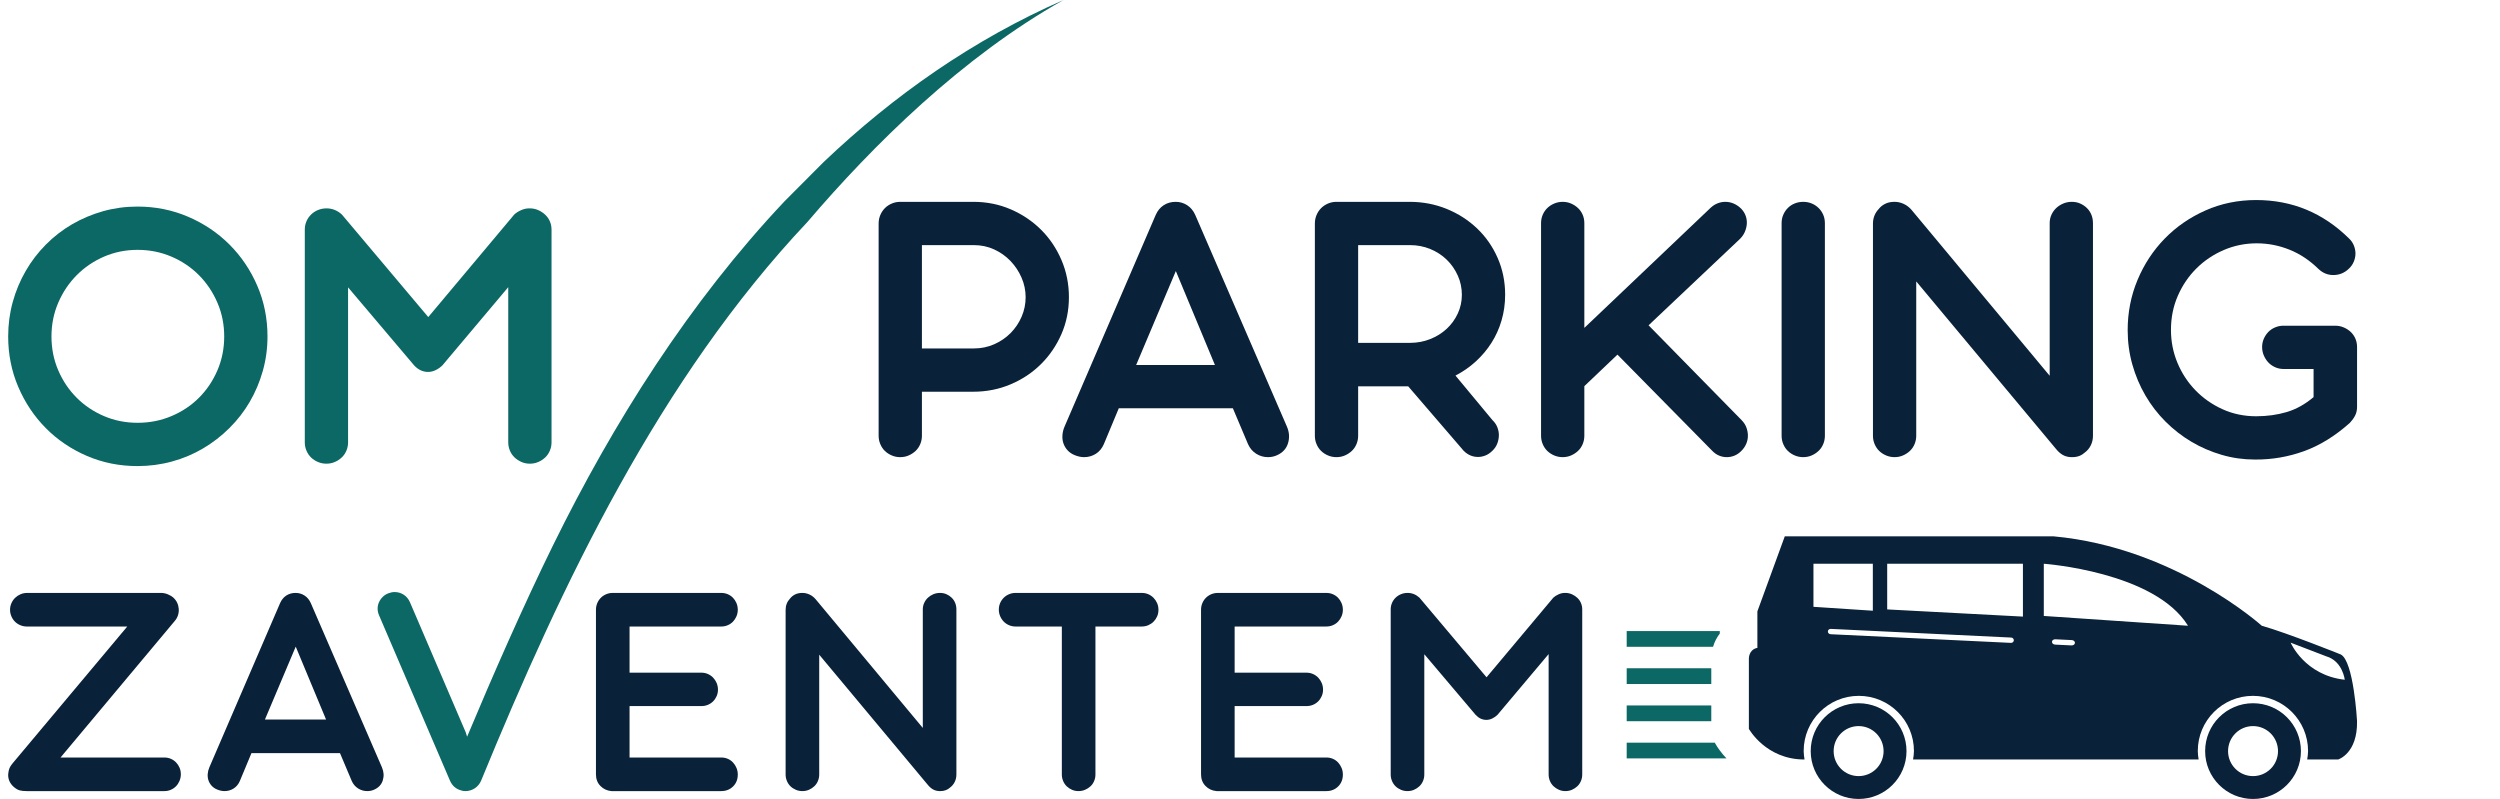
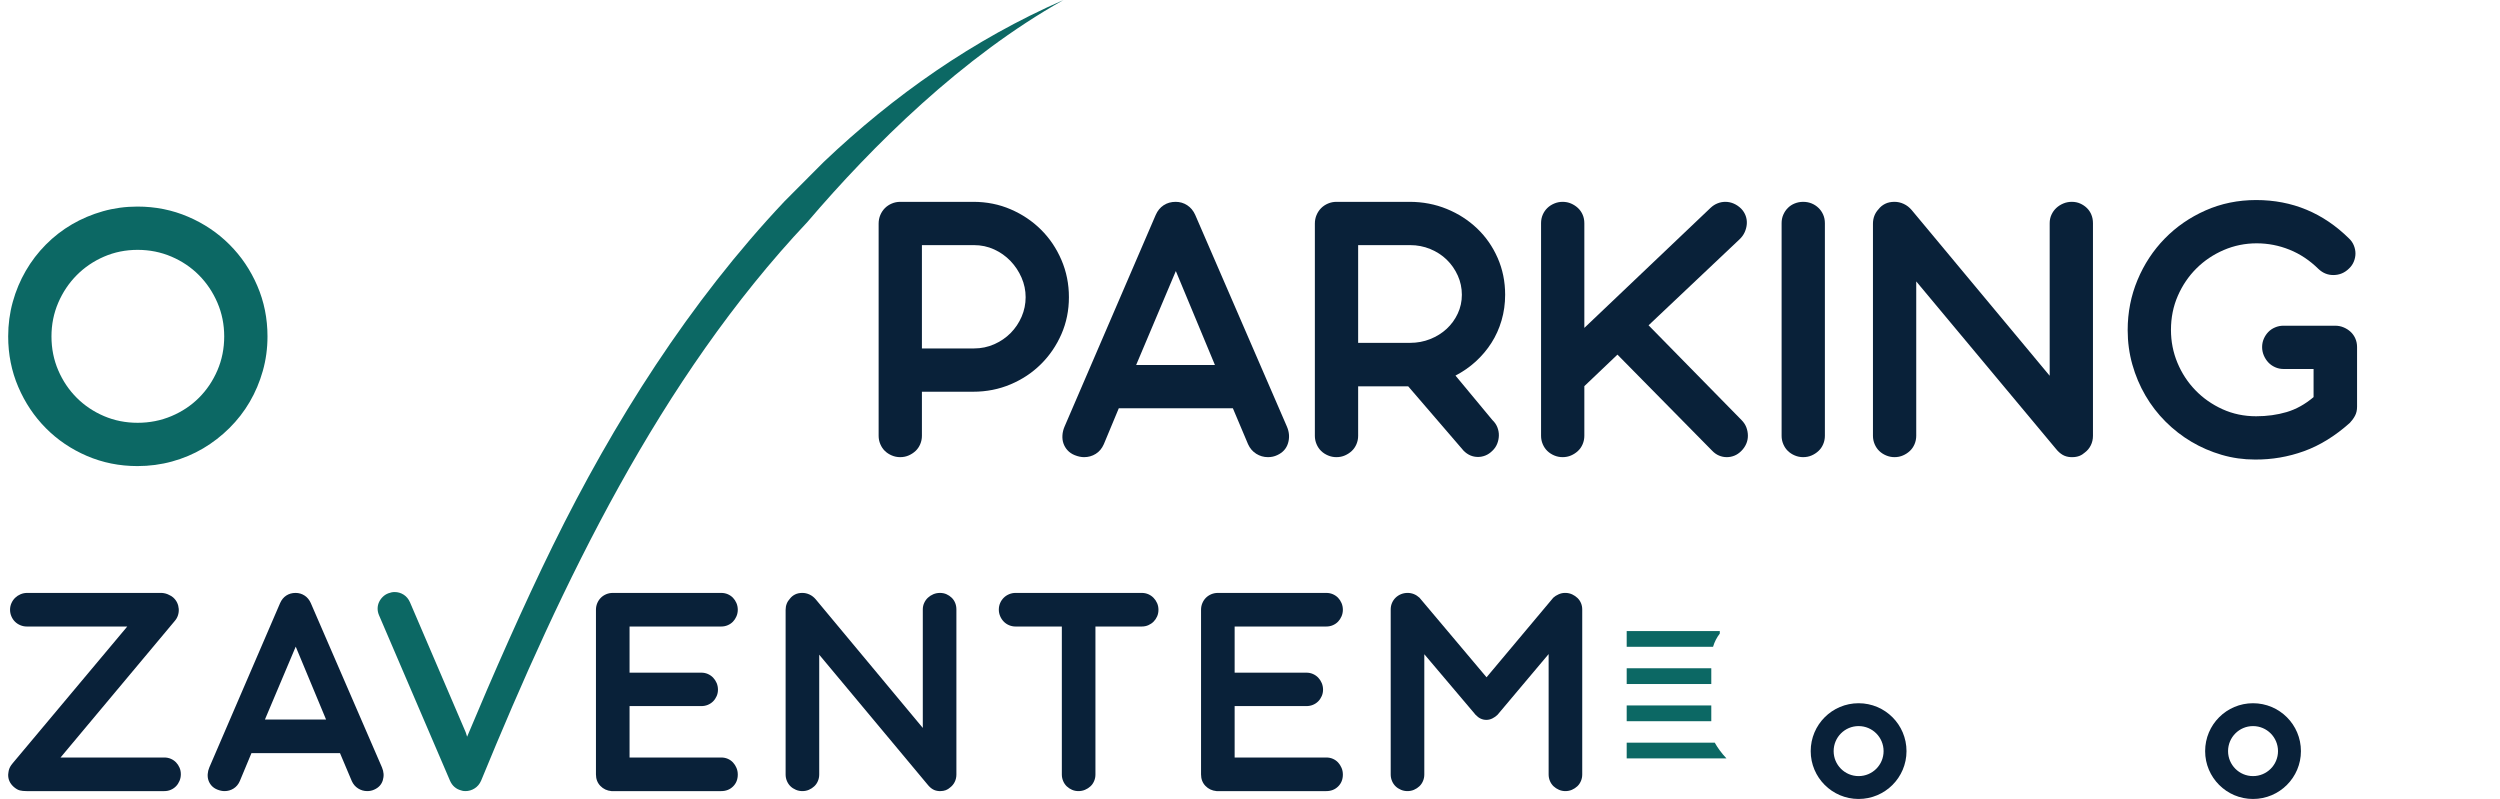
<svg xmlns="http://www.w3.org/2000/svg" version="1.1" width="291pt" height="93pt" viewBox="0 0 291 93">
  <defs>
    <clipPath id="clip_0">
      <path transform="matrix(1,0,0,-1,0,93)" d="M0 93H291V0H0Z" />
    </clipPath>
  </defs>
  <g id="layer_1" data-name="">
    <g clip-path="url(#clip_0)">
      <path transform="matrix(1,0,0,-1,123.791,0)" d="M0 0C-10.5-4.598-19.759-11.105-27.916-18.857L-32.468-23.427C-43.526-35.148-52.385-49.154-59.439-63.514-62.815-70.388-66.431-78.605-69.419-85.753L-69.583-85.237-76.068-70.11C-76.238-69.724-76.482-69.428-76.802-69.222-77.122-69.017-77.475-68.914-77.862-68.914-78.091-68.914-78.333-68.963-78.586-69.059-78.84-69.156-79.06-69.298-79.248-69.485-79.435-69.672-79.58-69.881-79.682-70.11-79.785-70.34-79.836-70.584-79.836-70.844-79.836-71.104-79.782-71.36-79.673-71.613L-71.413-90.87C-71.28-91.172-71.105-91.417-70.887-91.604-70.67-91.791-70.422-91.921-70.144-91.994L-69.963-92.048C-69.939-92.048-69.921-92.051-69.909-92.057-69.897-92.063-69.885-92.066-69.873-92.066-69.812-92.078-69.728-92.084-69.619-92.084-69.233-92.084-68.873-91.979-68.541-91.767-68.209-91.556-67.959-91.257-67.79-90.87-58.359-67.901-47.048-44.132-29.802-25.832-22.207-16.936-11.817-6.635 0 0" fill="#0c6864" />
      <path transform="matrix(1,0,0,-1,16.021,29.083)" d="M0 0C-1.393 0-2.697-.263-3.912-.789-5.127-1.316-6.188-2.036-7.093-2.949-7.999-3.862-8.715-4.93-9.241-6.153-9.767-7.376-10.03-8.684-10.03-10.077-10.03-11.485-9.767-12.801-9.241-14.024-8.715-15.247-7.999-16.311-7.093-17.216-6.188-18.122-5.127-18.834-3.912-19.352-2.697-19.871-1.393-20.13 0-20.13 1.393-20.13 2.705-19.871 3.936-19.352 5.166-18.834 6.234-18.122 7.14-17.216 8.045-16.311 8.761-15.247 9.287-14.024 9.813-12.801 10.077-11.485 10.077-10.077 10.077-8.684 9.813-7.376 9.287-6.153 8.761-4.93 8.045-3.862 7.14-2.949 6.234-2.036 5.166-1.316 3.936-.789 2.705-.263 1.393 0 0 0M-.023 5.038C2.067 5.038 4.032 4.644 5.874 3.854 7.716 3.065 9.322 1.985 10.692 .615 12.062-.755 13.142-2.357 13.931-4.191 14.721-6.025 15.115-7.987 15.115-10.077 15.115-11.47 14.933-12.809 14.569-14.094 14.206-15.378 13.699-16.578 13.049-17.692 12.399-18.807 11.609-19.825 10.68-20.746 9.752-21.667 8.73-22.456 7.616-23.114 6.501-23.772 5.298-24.279 4.005-24.635 2.713-24.99 1.37-25.169-.023-25.169-2.113-25.169-4.075-24.774-5.909-23.985-7.743-23.195-9.337-22.115-10.692-20.746-12.047-19.376-13.115-17.778-13.896-15.951-14.678-14.125-15.069-12.166-15.069-10.077-15.069-8.684-14.891-7.345-14.534-6.06-14.179-4.775-13.675-3.572-13.025-2.45-12.375-1.327-11.594-.306-10.68 .615-9.767 1.536-8.753 2.322-7.639 2.972-6.524 3.622-5.325 4.129-4.04 4.493-2.755 4.856-1.416 5.038-.023 5.038" fill="#0c6864" />
-       <path transform="matrix(1,0,0,-1,40.516,33.448)" d="M0 0V-18.04C0-18.381-.066-18.706-.197-19.016-.329-19.326-.511-19.589-.743-19.805-.975-20.022-1.242-20.196-1.544-20.327-1.846-20.459-2.175-20.525-2.531-20.525-2.871-20.525-3.197-20.459-3.506-20.327-3.816-20.196-4.083-20.022-4.307-19.805-4.532-19.589-4.71-19.326-4.841-19.016-4.973-18.706-5.038-18.381-5.038-18.04V6.71C-5.038 7.066-4.973 7.395-4.841 7.697-4.71 7.999-4.528 8.262-4.295 8.486-4.063 8.71-3.793 8.885-3.483 9.009-3.173 9.133-2.848 9.194-2.508 9.194-1.842 9.194-1.246 8.954-.72 8.475L9.334-3.459 19.341 8.475C19.557 8.676 19.824 8.846 20.142 8.986 20.459 9.125 20.765 9.194 21.059 9.194H21.245C21.585 9.179 21.902 9.102 22.196 8.962 22.49 8.823 22.75 8.645 22.974 8.428 23.199 8.211 23.373 7.956 23.497 7.662 23.62 7.368 23.683 7.05 23.683 6.71V-18.04C23.683-18.381 23.616-18.706 23.485-19.016 23.353-19.326 23.172-19.589 22.94-19.805 22.707-20.022 22.44-20.196 22.138-20.327 21.837-20.459 21.508-20.525 21.152-20.525 20.811-20.525 20.49-20.459 20.188-20.327 19.886-20.196 19.619-20.022 19.387-19.805 19.155-19.589 18.973-19.326 18.842-19.016 18.71-18.706 18.644-18.381 18.644-18.04V.023L10.982-9.078C10.765-9.295 10.51-9.477 10.216-9.624 9.922-9.771 9.62-9.844 9.31-9.844 8.707-9.844 8.173-9.597 7.708-9.101H7.685V-9.078Z" fill="#0c6864" />
      <path transform="matrix(1,0,0,-1,107.311,28.532)" d="M0 0V-12.027H6.06C6.896-12.027 7.681-11.864 8.416-11.539 9.151-11.214 9.79-10.777 10.332-10.228 10.874-9.678 11.299-9.043 11.609-8.324 11.918-7.604 12.073-6.849 12.073-6.06 12.073-5.27 11.914-4.512 11.597-3.785 11.28-3.057 10.85-2.411 10.309-1.846 9.767-1.281 9.132-.832 8.405-.499 7.677-.167 6.896 0 6.06 0ZM5.99 5.038C7.538 5.038 8.985 4.748 10.332 4.168 11.679 3.587 12.855 2.798 13.861 1.799 14.867 .801 15.66-.376 16.241-1.73 16.821-3.084 17.111-4.528 17.111-6.06 17.111-7.592 16.821-9.024 16.241-10.355 15.66-11.686 14.867-12.851 13.861-13.85 12.855-14.848 11.675-15.634 10.32-16.206 8.966-16.779 7.515-17.065 5.967-17.065H0V-22.196C0-22.537-.066-22.862-.197-23.171-.329-23.481-.511-23.744-.743-23.961-.975-24.178-1.242-24.352-1.544-24.483-1.846-24.615-2.175-24.68-2.531-24.68-2.871-24.68-3.196-24.615-3.506-24.483-3.816-24.352-4.083-24.178-4.307-23.961-4.531-23.744-4.709-23.481-4.841-23.171-4.973-22.862-5.038-22.537-5.038-22.196V2.507C-5.038 2.863-4.973 3.196-4.841 3.506-4.709 3.815-4.531 4.082-4.307 4.307-4.083 4.531-3.816 4.709-3.506 4.841-3.196 4.972-2.871 5.038-2.531 5.038Z" fill="#092139" />
      <path transform="matrix(1,0,0,-1,132.247,42.486)" d="M0 0H9.171L4.62 10.936ZM11.26-5.038H-2.02L-3.761-9.217C-3.978-9.713-4.292-10.088-4.702-10.343-5.112-10.599-5.565-10.726-6.06-10.726-6.401-10.726-6.764-10.649-7.151-10.494-7.492-10.355-7.77-10.166-7.987-9.925-8.204-9.686-8.363-9.419-8.463-9.124-8.564-8.831-8.602-8.513-8.579-8.173-8.556-7.832-8.475-7.499-8.335-7.174L2.275 17.46C2.492 17.955 2.801 18.334 3.204 18.597 3.606 18.861 4.07 18.992 4.597 18.992 5.092 18.992 5.541 18.861 5.944 18.597 6.346 18.334 6.655 17.963 6.872 17.483L17.552-7.174C17.831-7.824 17.873-8.467 17.68-9.101 17.486-9.736 17.065-10.2 16.415-10.494 16.09-10.649 15.733-10.726 15.347-10.726 14.851-10.726 14.395-10.595 13.977-10.332 13.559-10.069 13.242-9.697 13.025-9.217Z" fill="#092139" />
      <path transform="matrix(1,0,0,-1,158.088,28.532)" d="M0 0V-11.377H6.036C6.873-11.377 7.658-11.23 8.393-10.936 9.128-10.642 9.767-10.243 10.309-9.74 10.85-9.237 11.28-8.645 11.597-7.964 11.914-7.283 12.073-6.555 12.073-5.781 12.073-4.992 11.914-4.245 11.597-3.541 11.28-2.837 10.85-2.221 10.309-1.695 9.767-1.169 9.128-.755 8.393-.453 7.658-.151 6.88 0 6.06 0ZM-5.038 2.507C-5.038 2.863-4.973 3.196-4.841 3.506-4.709 3.815-4.531 4.082-4.307 4.307-4.083 4.531-3.816 4.709-3.506 4.841-3.196 4.972-2.871 5.038-2.531 5.038H5.99C7.523 5.038 8.962 4.763 10.309 4.214 11.655 3.664 12.835 2.906 13.849 1.939 14.863 .971 15.66-.174 16.241-1.498 16.821-2.821 17.111-4.249 17.111-5.781 17.111-6.818 16.972-7.813 16.693-8.765 16.415-9.717 16.02-10.591 15.51-11.388 14.999-12.186 14.391-12.905 13.687-13.548 12.982-14.19 12.197-14.736 11.33-15.185L15.626-20.362C15.888-20.61 16.082-20.892 16.206-21.209 16.33-21.527 16.388-21.848 16.38-22.173 16.372-22.498 16.306-22.816 16.183-23.125 16.059-23.435 15.873-23.705 15.626-23.938 15.378-24.185 15.111-24.367 14.825-24.483 14.538-24.599 14.248-24.657 13.954-24.657 13.319-24.657 12.762-24.418 12.282-23.938L5.828-16.438H0V-22.196C0-22.537-.066-22.862-.197-23.171-.329-23.481-.511-23.744-.743-23.961-.975-24.178-1.242-24.352-1.544-24.483-1.846-24.615-2.175-24.68-2.531-24.68-2.871-24.68-3.196-24.615-3.506-24.483-3.816-24.352-4.083-24.178-4.307-23.961-4.531-23.744-4.709-23.481-4.841-23.171-4.973-22.862-5.038-22.537-5.038-22.196Z" fill="#092139" />
      <path transform="matrix(1,0,0,-1,184.417,38.167)" d="M0 0 14.697 13.977C14.944 14.209 15.215 14.383 15.51 14.499 15.803 14.616 16.105 14.673 16.415 14.673 16.755 14.673 17.084 14.604 17.402 14.465 17.719 14.325 18.009 14.124 18.272 13.861 18.505 13.613 18.675 13.339 18.783 13.037 18.891 12.735 18.934 12.421 18.911 12.096 18.888 11.771 18.806 11.454 18.667 11.144 18.528 10.835 18.326 10.556 18.063 10.309L7.476 .302 18.296-10.727C18.559-10.99 18.748-11.28 18.865-11.597 18.981-11.915 19.038-12.236 19.038-12.561 19.038-12.886 18.972-13.199 18.841-13.501 18.71-13.803 18.52-14.078 18.272-14.325 18.025-14.573 17.758-14.755 17.471-14.871 17.185-14.987 16.887-15.045 16.577-15.045 16.268-15.045 15.966-14.984 15.672-14.859 15.378-14.736 15.107-14.542 14.859-14.279L3.854-3.111 0-6.78V-12.561C0-12.901-.066-13.226-.197-13.536-.329-13.846-.511-14.109-.743-14.325-.975-14.542-1.242-14.716-1.544-14.848-1.846-14.979-2.175-15.045-2.531-15.045-2.871-15.045-3.196-14.979-3.506-14.848-3.816-14.716-4.083-14.542-4.307-14.325-4.531-14.109-4.709-13.846-4.841-13.536-4.973-13.226-5.038-12.901-5.038-12.561V12.189C-5.038 12.545-4.973 12.874-4.841 13.176-4.709 13.478-4.531 13.737-4.307 13.954-4.083 14.17-3.816 14.345-3.506 14.476-3.196 14.607-2.871 14.673-2.531 14.673-2.175 14.673-1.846 14.607-1.544 14.476-1.242 14.345-.975 14.17-.743 13.954-.511 13.737-.329 13.478-.197 13.176-.066 12.874 0 12.545 0 12.189Z" fill="#092139" />
      <path transform="matrix(1,0,0,-1,212.417,50.728)" d="M0 0C0-.341-.066-.666-.197-.975-.329-1.285-.511-1.548-.743-1.764-.975-1.981-1.242-2.156-1.544-2.287-1.846-2.418-2.175-2.484-2.531-2.484-2.871-2.484-3.196-2.418-3.506-2.287-3.816-2.156-4.083-1.981-4.307-1.764-4.531-1.548-4.709-1.285-4.841-.975-4.973-.666-5.038-.341-5.038 0V24.75C-5.038 25.106-4.973 25.435-4.841 25.737-4.709 26.039-4.531 26.302-4.307 26.526-4.083 26.75-3.816 26.925-3.506 27.049-3.196 27.172-2.871 27.234-2.531 27.234-2.175 27.234-1.846 27.172-1.544 27.049-1.242 26.925-.975 26.75-.743 26.526-.511 26.302-.329 26.039-.197 25.737-.066 25.435 0 25.106 0 24.75Z" fill="#092139" />
      <path transform="matrix(1,0,0,-1,223.05,32.757)" d="M0 0V-17.971C0-18.311-.066-18.636-.197-18.946-.329-19.255-.511-19.518-.743-19.735-.975-19.952-1.242-20.126-1.544-20.257-1.846-20.389-2.175-20.455-2.531-20.455-2.871-20.455-3.196-20.389-3.506-20.257-3.816-20.126-4.083-19.952-4.307-19.735-4.531-19.518-4.709-19.255-4.841-18.946-4.973-18.636-5.038-18.311-5.038-17.971V6.71C-5.038 7.375-4.822 7.94-4.388 8.405-4.187 8.668-3.932 8.877-3.622 9.032-3.313 9.186-2.949 9.264-2.531 9.264-2.159 9.264-1.799 9.183-1.451 9.02-1.103 8.858-.797 8.621-.534 8.312L15.533-10.982V6.78C15.533 7.135 15.602 7.464 15.742 7.766 15.881 8.068 16.067 8.327 16.299 8.544 16.531 8.761 16.802 8.935 17.111 9.066 17.421 9.198 17.754 9.264 18.11 9.264 18.466 9.264 18.791 9.198 19.085 9.066 19.379 8.935 19.638 8.761 19.863 8.544 20.087 8.327 20.261 8.068 20.385 7.766 20.509 7.464 20.571 7.135 20.571 6.78V-17.971C20.571-18.373 20.486-18.744 20.316-19.085 20.145-19.426 19.913-19.704 19.619-19.921 19.433-20.091 19.22-20.223 18.981-20.316 18.74-20.408 18.466-20.455 18.156-20.455H18.017C17.646-20.439 17.32-20.35 17.042-20.188 16.763-20.025 16.5-19.79 16.252-19.479Z" fill="#092139" />
      <path transform="matrix(1,0,0,-1,273.433,27.766)" d="M0 0C.247-.232 .433-.503 .557-.813 .681-1.122 .743-1.432 .743-1.741 .743-2.051 .681-2.361 .557-2.67 .433-2.98 .247-3.25 0-3.483-.511-3.993-1.123-4.249-1.834-4.249-2.484-4.249-3.057-4.017-3.552-3.552-4.574-2.546-5.7-1.796-6.931-1.3-8.161-.805-9.434-.557-10.75-.557-12.096-.557-13.374-.817-14.581-1.335-15.788-1.854-16.848-2.565-17.762-3.471-18.675-4.377-19.398-5.441-19.932-6.663-20.467-7.886-20.733-9.21-20.733-10.634-20.733-11.98-20.482-13.257-19.979-14.465-19.476-15.672-18.78-16.736-17.889-17.657-17-18.578-15.951-19.313-14.743-19.863-13.536-20.412-12.228-20.687-10.82-20.687-9.551-20.687-8.366-20.524-7.267-20.199-6.168-19.874-5.124-19.294-4.133-18.458V-15.184H-7.639C-7.979-15.184-8.304-15.115-8.614-14.975-8.924-14.836-9.187-14.65-9.403-14.418-9.62-14.186-9.794-13.915-9.926-13.606-10.057-13.296-10.123-12.971-10.123-12.63-10.123-12.29-10.057-11.969-9.926-11.667-9.794-11.365-9.62-11.102-9.403-10.878-9.187-10.653-8.924-10.475-8.614-10.344-8.304-10.212-7.979-10.146-7.639-10.146H-1.625C-1.269-10.146-.937-10.212-.627-10.344-.318-10.475-.047-10.649 .186-10.866 .418-11.083 .599-11.342 .731-11.644 .863-11.945 .929-12.275 .929-12.63V-19.572C.929-19.975 .851-20.323 .696-20.617 .542-20.912 .34-21.19 .093-21.453-1.625-22.986-3.405-24.085-5.247-24.75-7.089-25.416-8.993-25.74-10.959-25.725-12.29-25.725-13.579-25.543-14.825-25.179-16.071-24.816-17.243-24.309-18.342-23.659-19.441-23.009-20.447-22.227-21.36-21.314-22.274-20.401-23.055-19.387-23.705-18.272-24.355-17.158-24.863-15.958-25.226-14.673-25.59-13.389-25.772-12.05-25.772-10.657-25.772-8.599-25.389-6.652-24.623-4.818-23.856-2.983-22.8-1.378-21.453 0-20.107 1.378-18.524 2.469-16.705 3.274-14.887 4.078-12.925 4.481-10.82 4.481-8.715 4.481-6.76 4.105-4.957 3.355-3.154 2.604-1.502 1.486 0 0" fill="#092139" />
      <path transform="matrix(1,0,0,-1,3.099,92.084)" d="M0 0C-.313 0-.577 .027-.793 .081-1.009 .135-1.244 .27-1.496 .487-1.953 .895-2.169 1.382-2.145 1.947-2.145 2.019-2.133 2.115-2.109 2.235-2.073 2.511-1.971 2.769-1.802 3.01-1.742 3.106-1.682 3.184-1.622 3.244L11.715 19.158H.018C-.246 19.158-.499 19.209-.739 19.312-.979 19.413-1.187 19.552-1.361 19.726-1.535 19.9-1.674 20.107-1.775 20.348-1.877 20.588-1.929 20.84-1.929 21.105-1.929 21.381-1.875 21.639-1.766 21.88-1.658 22.12-1.514 22.327-1.334 22.502-1.154 22.675-.943 22.814-.703 22.916-.463 23.018-.204 23.069 .072 23.069H15.734C16.058 23.045 16.34 22.967 16.581 22.835 16.773 22.751 16.929 22.655 17.05 22.547 17.253 22.366 17.41 22.162 17.518 21.934 17.626 21.705 17.689 21.465 17.707 21.213 17.725 20.961 17.695 20.711 17.617 20.465 17.539 20.219 17.41 19.993 17.23 19.789L3.947 3.911H16.022C16.299 3.911 16.554 3.86 16.788 3.758 17.022 3.656 17.223 3.517 17.392 3.343 17.56 3.169 17.695 2.965 17.797 2.731 17.899 2.496 17.951 2.241 17.951 1.965 17.951 1.688 17.899 1.43 17.797 1.19 17.695 .949 17.56 .742 17.392 .568 17.223 .393 17.022 .255 16.788 .153 16.554 .051 16.299 0 16.022 0Z" fill="#092139" />
      <path transform="matrix(1,0,0,-1,30.836,83.757)" d="M0 0H7.119L3.586 8.488ZM8.741-3.911H-1.568L-2.92-7.155C-3.088-7.54-3.331-7.831-3.65-8.029-3.968-8.228-4.319-8.327-4.704-8.327-4.968-8.327-5.251-8.267-5.551-8.146-5.815-8.038-6.032-7.891-6.2-7.705-6.368-7.519-6.491-7.312-6.569-7.083-6.648-6.855-6.677-6.609-6.659-6.344-6.641-6.08-6.578-5.822-6.47-5.569L1.766 13.553C1.934 13.937 2.175 14.232 2.487 14.436 2.799 14.64 3.16 14.742 3.568 14.742 3.953 14.742 4.301 14.64 4.614 14.436 4.926 14.232 5.166 13.943 5.335 13.571L13.625-5.569C13.841-6.074 13.874-6.573 13.724-7.065 13.574-7.558 13.247-7.918 12.742-8.146 12.49-8.267 12.213-8.327 11.913-8.327 11.528-8.327 11.174-8.225 10.85-8.02 10.525-7.816 10.279-7.528 10.111-7.155Z" fill="#092139" />
      <path transform="matrix(1,0,0,-1,71.171,92.084)" d="M0 0C-.517 .048-.946 .249-1.288 .604-1.631 .958-1.802 1.406-1.802 1.947V21.105C-1.802 21.381-1.751 21.639-1.649 21.88-1.547 22.12-1.409 22.327-1.234 22.502-1.061 22.675-.853 22.814-.613 22.916-.372 23.018-.114 23.069 .162 23.069H12.778C13.054 23.069 13.31 23.018 13.544 22.916 13.779 22.814 13.98 22.675 14.148 22.502 14.316 22.327 14.451 22.12 14.554 21.88 14.655 21.639 14.707 21.381 14.707 21.105 14.707 20.84 14.655 20.588 14.554 20.348 14.451 20.107 14.316 19.9 14.148 19.726 13.98 19.552 13.779 19.413 13.544 19.312 13.31 19.209 13.054 19.158 12.778 19.158H2.109V13.787H10.453C10.73 13.787 10.985 13.736 11.219 13.634 11.453 13.532 11.658 13.391 11.832 13.211 12.006 13.03 12.144 12.82 12.247 12.58 12.348 12.34 12.4 12.081 12.4 11.805 12.4 11.54 12.348 11.291 12.247 11.057 12.144 10.823 12.006 10.618 11.832 10.444 11.658 10.27 11.453 10.135 11.219 10.039 10.985 9.942 10.73 9.895 10.453 9.895H2.109V3.911H12.778C13.054 3.911 13.31 3.86 13.544 3.758 13.779 3.656 13.98 3.514 14.148 3.334 14.316 3.154 14.451 2.944 14.554 2.703 14.655 2.463 14.707 2.205 14.707 1.929 14.707 1.364 14.523 .901 14.157 .541 13.79 .18 13.331 0 12.778 0Z" fill="#092139" />
      <path transform="matrix(1,0,0,-1,95.357,76.206)" d="M0 0V-13.95C0-14.214-.051-14.466-.153-14.707-.255-14.947-.396-15.151-.577-15.32-.757-15.488-.964-15.623-1.198-15.725-1.433-15.827-1.688-15.878-1.965-15.878-2.229-15.878-2.481-15.827-2.721-15.725-2.962-15.623-3.169-15.488-3.343-15.32-3.517-15.151-3.656-14.947-3.758-14.707-3.86-14.466-3.911-14.214-3.911-13.95V5.208C-3.911 5.725-3.743 6.164-3.406 6.524-3.25 6.728-3.052 6.89-2.811 7.011-2.571 7.131-2.289 7.191-1.965 7.191-1.676 7.191-1.397 7.128-1.126 7.002-.856 6.876-.619 6.692-.414 6.452L12.057-8.525V5.263C12.057 5.539 12.111 5.794 12.22 6.028 12.328 6.263 12.472 6.464 12.652 6.632 12.832 6.8 13.042 6.936 13.283 7.038 13.523 7.14 13.781 7.191 14.058 7.191 14.334 7.191 14.587 7.14 14.815 7.038 15.043 6.936 15.244 6.8 15.418 6.632 15.593 6.464 15.728 6.263 15.824 6.028 15.92 5.794 15.968 5.539 15.968 5.263V-13.95C15.968-14.262 15.902-14.551 15.77-14.815 15.638-15.079 15.457-15.295 15.229-15.464 15.085-15.596 14.92-15.698 14.734-15.77 14.547-15.842 14.334-15.878 14.094-15.878H13.986C13.697-15.866 13.445-15.797 13.229-15.671 13.012-15.545 12.808-15.362 12.616-15.121Z" fill="#092139" />
      <path transform="matrix(1,0,0,-1,127.509,72.926)" d="M0 0V-17.23C0-17.494-.051-17.747-.153-17.987-.255-18.227-.396-18.432-.577-18.6-.757-18.768-.967-18.903-1.207-19.005-1.448-19.107-1.706-19.158-1.982-19.158-2.247-19.158-2.496-19.107-2.73-19.005-2.965-18.903-3.169-18.768-3.343-18.6-3.517-18.432-3.656-18.227-3.758-17.987-3.86-17.747-3.911-17.494-3.911-17.23V0H-9.3C-9.564 0-9.816 .051-10.057 .153-10.297 .255-10.504 .396-10.678 .577-10.853 .757-10.991 .967-11.093 1.208-11.195 1.448-11.246 1.7-11.246 1.965-11.246 2.241-11.195 2.496-11.093 2.73-10.991 2.965-10.853 3.169-10.678 3.343-10.504 3.517-10.297 3.656-10.057 3.758-9.816 3.86-9.564 3.911-9.3 3.911H5.389C5.665 3.911 5.921 3.86 6.155 3.758 6.389 3.656 6.593 3.514 6.768 3.334 6.942 3.154 7.08 2.947 7.182 2.712 7.284 2.478 7.335 2.223 7.335 1.947 7.335 1.67 7.284 1.415 7.182 1.18 7.08 .946 6.942 .742 6.768 .568 6.593 .393 6.389 .255 6.155 .153 5.921 .051 5.665 0 5.389 0Z" fill="#092139" />
      <path transform="matrix(1,0,0,-1,141.603,92.084)" d="M0 0C-.517 .048-.946 .249-1.289 .604-1.631 .958-1.802 1.406-1.802 1.947V21.105C-1.802 21.381-1.751 21.639-1.649 21.88-1.547 22.12-1.409 22.327-1.235 22.502-1.061 22.675-.853 22.814-.613 22.916-.373 23.018-.114 23.069 .162 23.069H12.778C13.054 23.069 13.31 23.018 13.544 22.916 13.778 22.814 13.98 22.675 14.148 22.502 14.316 22.327 14.451 22.12 14.554 21.88 14.655 21.639 14.707 21.381 14.707 21.105 14.707 20.84 14.655 20.588 14.554 20.348 14.451 20.107 14.316 19.9 14.148 19.726 13.98 19.552 13.778 19.413 13.544 19.312 13.31 19.209 13.054 19.158 12.778 19.158H2.109V13.787H10.453C10.73 13.787 10.985 13.736 11.219 13.634 11.453 13.532 11.658 13.391 11.832 13.211 12.006 13.03 12.144 12.82 12.246 12.58 12.348 12.34 12.4 12.081 12.4 11.805 12.4 11.54 12.348 11.291 12.246 11.057 12.144 10.823 12.006 10.618 11.832 10.444 11.658 10.27 11.453 10.135 11.219 10.039 10.985 9.942 10.73 9.895 10.453 9.895H2.109V3.911H12.778C13.054 3.911 13.31 3.86 13.544 3.758 13.778 3.656 13.98 3.514 14.148 3.334 14.316 3.154 14.451 2.944 14.554 2.703 14.655 2.463 14.707 2.205 14.707 1.929 14.707 1.364 14.523 .901 14.157 .541 13.79 .18 13.331 0 12.778 0Z" fill="#092139" />
      <path transform="matrix(1,0,0,-1,165.789,76.152)" d="M0 0V-14.004C0-14.268-.051-14.52-.153-14.761-.255-15.001-.396-15.205-.577-15.374-.757-15.542-.964-15.677-1.198-15.779-1.433-15.881-1.688-15.932-1.965-15.932-2.229-15.932-2.481-15.881-2.721-15.779-2.962-15.677-3.169-15.542-3.343-15.374-3.517-15.205-3.656-15.001-3.758-14.761-3.86-14.52-3.911-14.268-3.911-14.004V5.209C-3.911 5.485-3.86 5.74-3.758 5.974-3.656 6.209-3.514 6.413-3.334 6.587-3.154 6.761-2.944 6.896-2.703 6.993-2.463 7.089-2.211 7.137-1.946 7.137-1.43 7.137-.967 6.951-.559 6.578L7.245-2.685 15.013 6.578C15.181 6.734 15.388 6.867 15.635 6.975 15.881 7.083 16.118 7.137 16.347 7.137H16.491C16.755 7.125 17.001 7.065 17.23 6.957 17.458 6.849 17.659 6.71 17.834 6.542 18.008 6.374 18.143 6.176 18.239 5.948 18.335 5.719 18.383 5.473 18.383 5.209V-14.004C18.383-14.268 18.332-14.52 18.23-14.761 18.128-15.001 17.987-15.205 17.807-15.374 17.626-15.542 17.419-15.677 17.185-15.779 16.951-15.881 16.695-15.932 16.419-15.932 16.154-15.932 15.905-15.881 15.671-15.779 15.437-15.677 15.229-15.542 15.049-15.374 14.869-15.205 14.728-15.001 14.626-14.761 14.523-14.52 14.472-14.268 14.472-14.004V.018L8.525-7.047C8.357-7.215 8.158-7.356 7.93-7.47 7.702-7.585 7.467-7.642 7.227-7.642 6.759-7.642 6.344-7.45 5.984-7.065H5.966V-7.047Z" fill="#092139" />
      <path transform="matrix(1,0,0,-1,259.346,87.431)" d="M0 0C0 1.611 1.3 2.914 2.904 2.914 4.514 2.914 5.814 1.611 5.814 0 5.814-1.607 4.514-2.907 2.904-2.907 1.3-2.907 0-1.604 0 0M-2.668 0C-2.668-3.074-.171-5.569 2.904-5.569 5.983-5.569 8.482-3.074 8.482 0 8.482 3.086 5.985 5.575 2.904 5.575-.172 5.575-2.668 3.086-2.668 0" fill="#092139" />
      <path transform="matrix(1,0,0,-1,213.436,87.431)" d="M0 0C0 1.611 1.298 2.914 2.905 2.914 4.514 2.914 5.814 1.611 5.814 0 5.814-1.607 4.514-2.907 2.905-2.907 1.3-2.907 0-1.604 0 0M-2.67 0C-2.67-3.074-.174-5.569 2.905-5.569 5.985-5.569 8.481-3.074 8.481 0 8.481 3.086 5.985 5.575 2.905 5.575-.174 5.575-2.67 3.086-2.67 0" fill="#092139" />
-       <path transform="matrix(1,0,0,-1,211.086,65.62)" d="M0 0H6.912V-5.468L0-5.013ZM1.679-7.875C1.688-7.704 1.84-7.572 2.019-7.583L23.013-8.592C23.192-8.599 23.33-8.743 23.322-8.918 23.316-9.089 23.163-9.22 22.982-9.21L1.991-8.203C1.81-8.193 1.67-8.049 1.679-7.875M24.382-6.152 8.583-5.316V.001H24.382ZM26.812 0C26.812 0 39.723-.914 43.597-7.217L26.812-6.077ZM27.763-9.082C27.772-8.91 27.948-8.783 28.156-8.793L30.072-8.886C30.283-8.896 30.447-9.041 30.437-9.214 30.43-9.384 30.253-9.512 30.043-9.506L28.127-9.412C27.918-9.402 27.756-9.256 27.763-9.082M55.544-9.185 59.688-10.775C61.603-11.334 61.845-13.503 61.845-13.503 57.164-12.983 55.544-9.185 55.544-9.185M-7.517-11.013V-19.217C-7.517-19.217-5.544-22.785-1.062-22.785H-1.039C-1.089-22.456-1.139-22.134-1.139-21.794-1.139-18.248 1.734-15.377 5.28-15.377 8.824-15.377 11.697-18.25 11.697-21.794 11.697-22.134 11.645-22.457 11.596-22.785H44.835C44.784-22.456 44.736-22.134 44.736-21.794 44.736-18.248 47.608-15.377 51.156-15.377 54.699-15.377 57.573-18.25 57.573-21.794 57.573-22.134 57.523-22.457 57.471-22.785H57.577 61.072C61.072-22.785 63.35-22.099 63.273-18.303 63.273-18.303 62.892-11.314 61.374-10.556 61.374-10.556 55.145-8.053 52.184-7.217 52.184-7.217 42.081 1.899 27.954 3.19H-3.338L-6.527-5.544V-9.797C-6.527-9.797-7.441-9.874-7.517-11.013" fill="#092139" />
      <path transform="matrix(1,0,0,-1,0,93)" d="M199.194 15.215H189.347V13.38H199.194Z" fill="#0c6864" />
      <path transform="matrix(1,0,0,-1,0,93)" d="M199.194 10.886H189.347V9.051H199.194Z" fill="#0c6864" />
      <path transform="matrix(1,0,0,-1,199.617,86.478)" d="M0 0-.019 .035H-10.27V-1.8H1.341C.744-1.162 .294-.532 0 0" fill="#0c6864" />
      <path transform="matrix(1,0,0,-1,189.347,75.291)" d="M0 0H10.051C10.224 .589 10.496 1.104 10.837 1.541V1.835H0Z" fill="#0c6864" />
    </g>
  </g>
</svg>